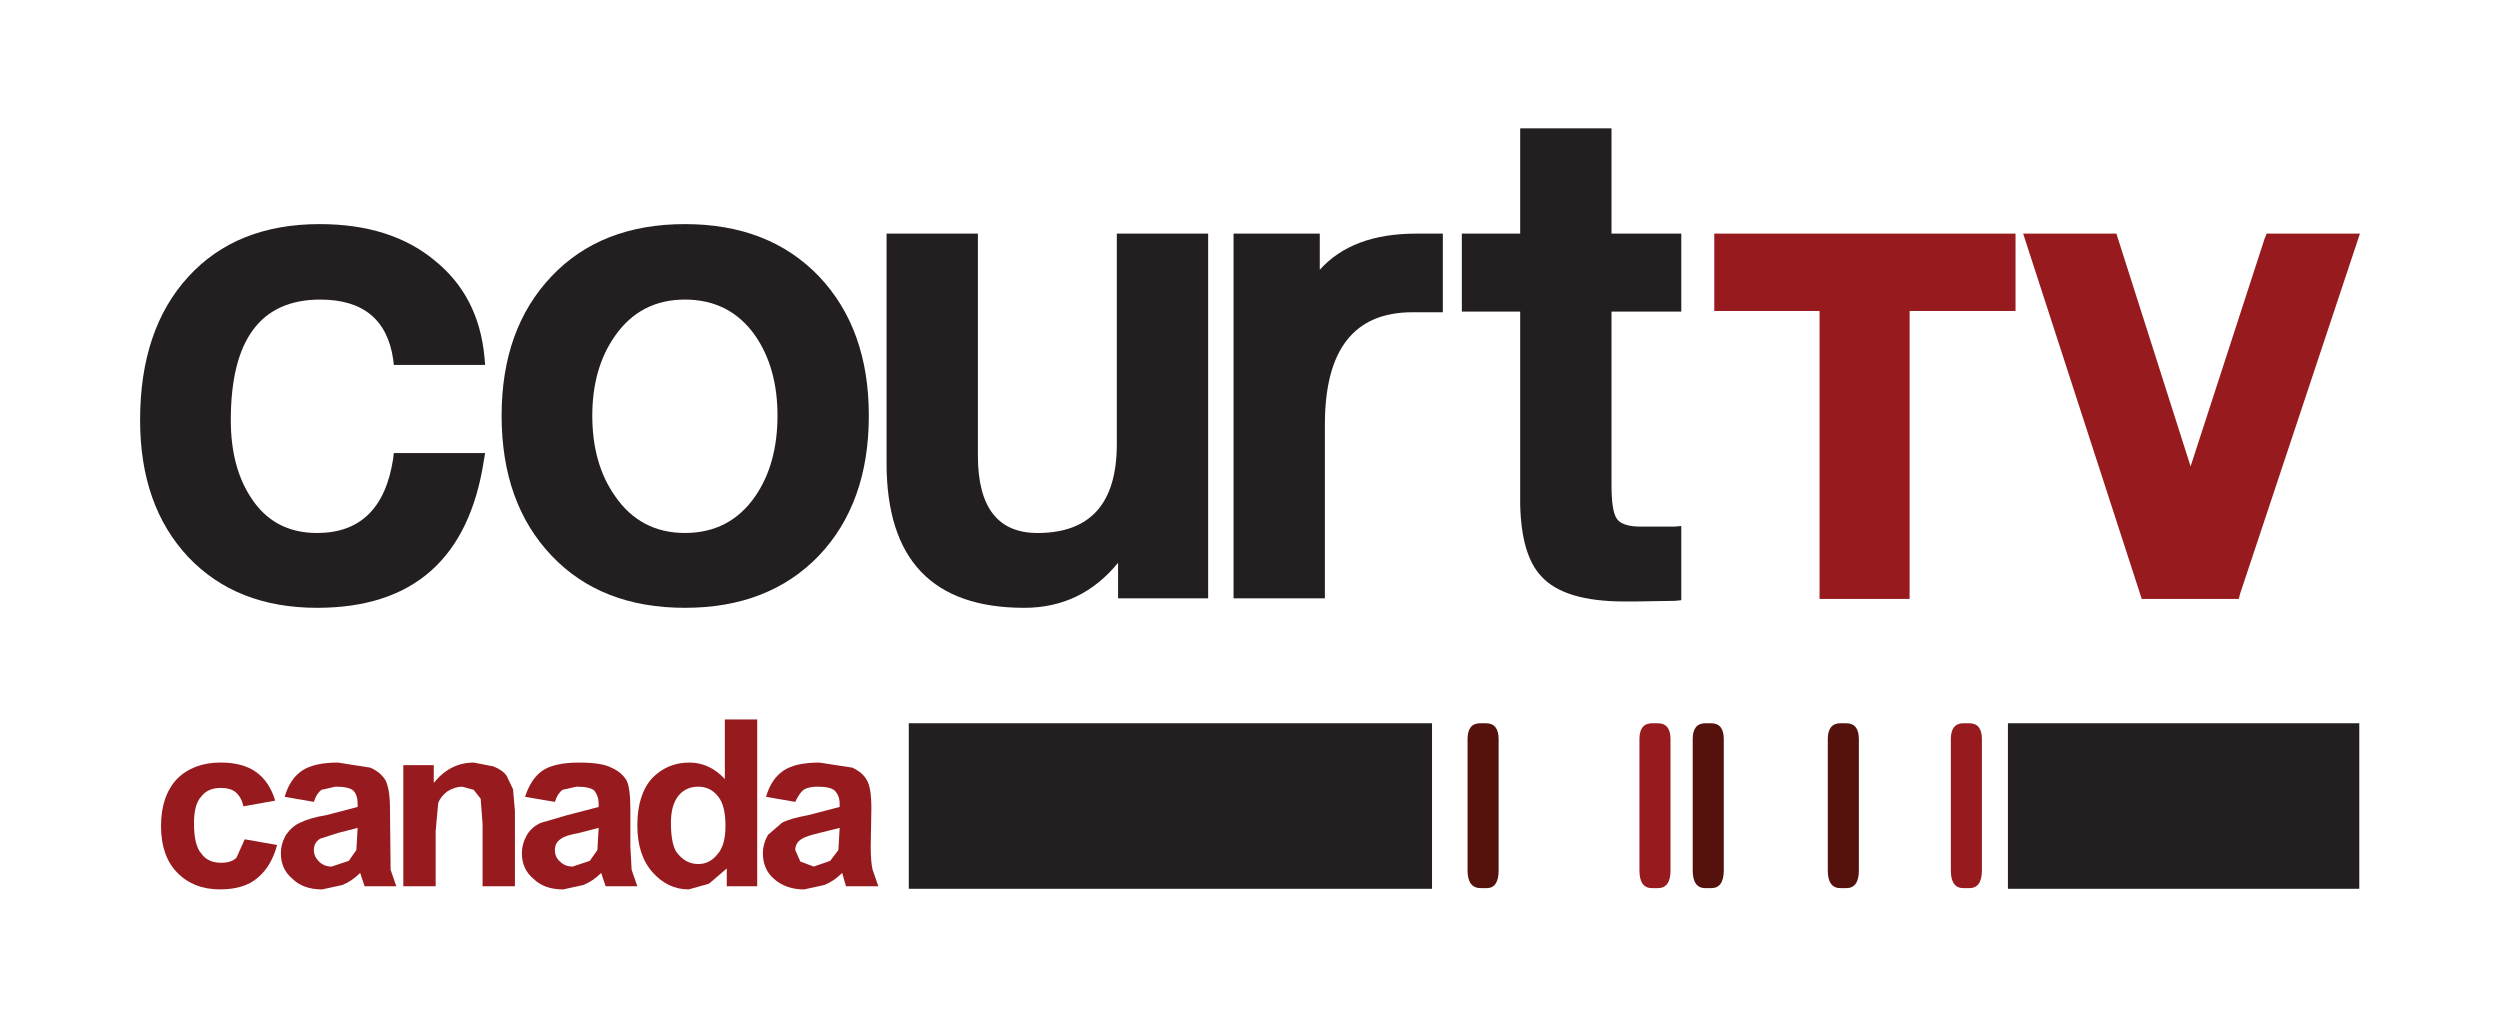
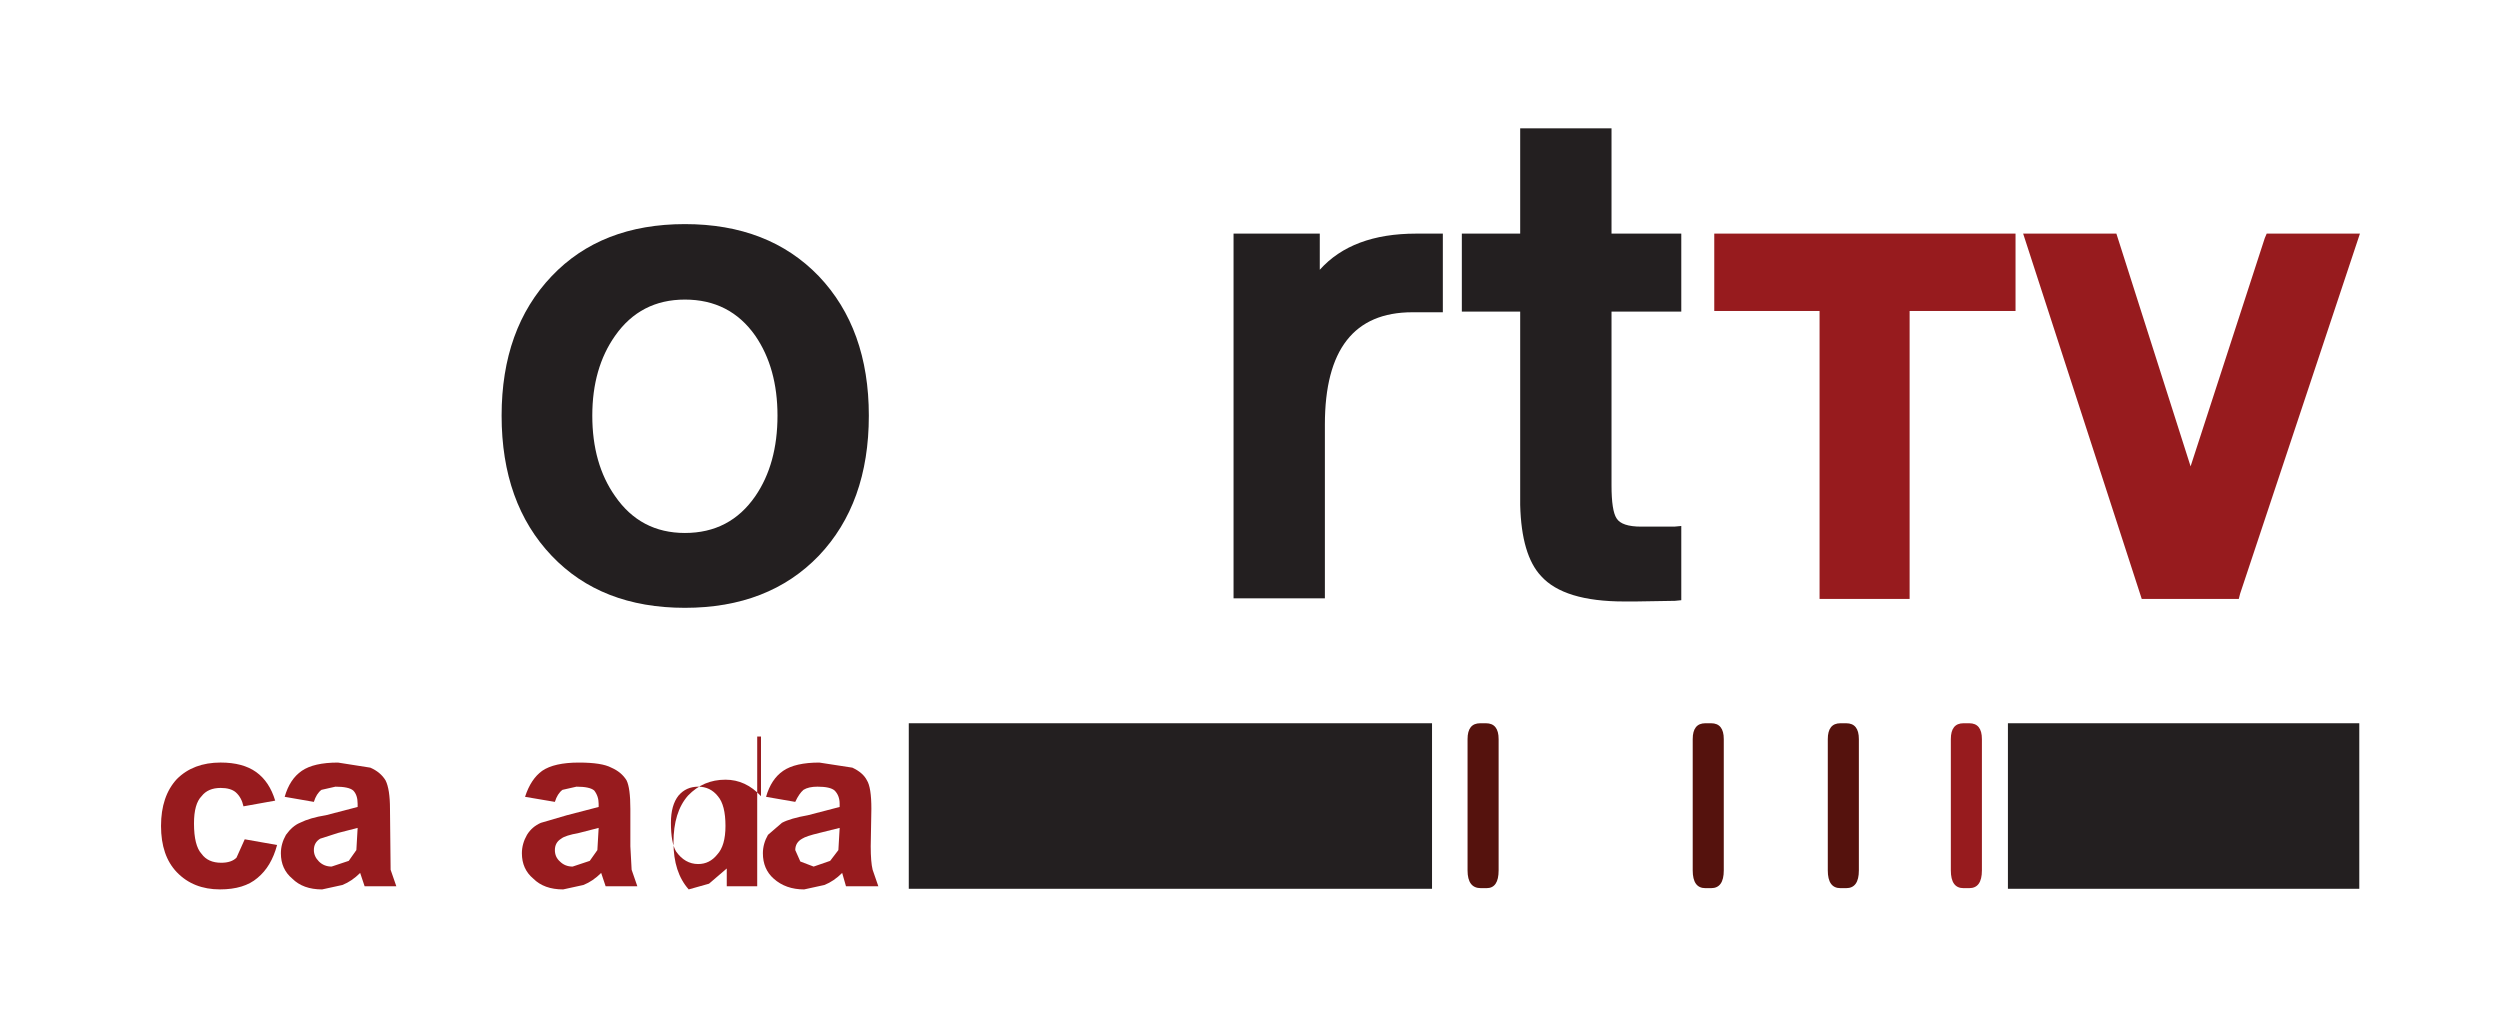
<svg xmlns="http://www.w3.org/2000/svg" version="1.1" id="Layer_1" width="197.086" height="81.553" viewBox="0 0 197.086 81.553" overflow="visible" enable-background="new 0 0 197.086 81.553" xml:space="preserve">
  <g>
    <path fill="#971B1E" d="M143.444,47.216v-22.7h-8.301v-6.1h23.75v6.1h-8.35v22.7H143.444z" />
    <path fill="#971B1E" d="M168.843,47.216l-9.35-28.8h7.35l5.851,18.35l5.85-18l0.15-0.35h7.35l-9.45,28.4l-0.1,0.399H168.843z" />
-     <path fill="#231F20" d="M30.994,36.167l0.05-0.45h7.2l-0.101,0.6c-1.199,7.733-5.583,11.6-13.149,11.6   c-4.233,0-7.616-1.333-10.15-4c-2.533-2.7-3.8-6.3-3.8-10.8c0-4.767,1.267-8.533,3.8-11.3c2.534-2.767,5.983-4.15,10.351-4.15   c3.732,0,6.75,0.95,9.05,2.85c2.333,1.867,3.649,4.417,3.95,7.65l0.05,0.6h-7.2l-0.05-0.45c-0.467-3.134-2.384-4.7-5.75-4.7   c-4.7,0-7.05,3.167-7.05,9.5c0,2.433,0.516,4.45,1.55,6.05c1.2,1.9,2.95,2.851,5.25,2.851   C28.393,42.017,30.393,40.067,30.994,36.167z" />
    <path fill="#231F20" d="M59.543,39.117c1.167-1.7,1.75-3.816,1.75-6.35c0-2.5-0.583-4.6-1.75-6.3c-1.333-1.9-3.184-2.85-5.55-2.85   c-2.334,0-4.167,0.95-5.5,2.85c-1.2,1.7-1.8,3.8-1.8,6.3c0,2.534,0.6,4.65,1.8,6.35c1.333,1.934,3.167,2.9,5.5,2.9   C56.36,42.017,58.21,41.05,59.543,39.117z M43.494,43.817c-2.634-2.767-3.95-6.45-3.95-11.05c0-4.566,1.316-8.233,3.95-11   c2.6-2.733,6.1-4.1,10.5-4.1c4.399,0,7.916,1.367,10.55,4.1c2.634,2.767,3.95,6.434,3.95,11c0,4.6-1.316,8.284-3.95,11.05   c-2.634,2.733-6.15,4.1-10.55,4.1C49.593,47.917,46.093,46.55,43.494,43.817z" />
-     <path fill="#231F20" d="M88.043,35.017v-16.6h7.2v28.75h-7.101v-2.8c-1.933,2.367-4.399,3.55-7.399,3.55   c-7.233,0-10.851-3.8-10.851-11.4v-18.1h7.2v17.5c0,4.067,1.566,6.101,4.7,6.101C85.96,42.017,88.043,39.683,88.043,35.017z" />
    <path fill="#231F20" d="M97.244,18.417h6.8v2.85c1.7-1.9,4.233-2.85,7.6-2.85h2.101v6.2h-0.8h-0.9h-0.7   c-4.6,0-6.899,2.95-6.899,8.85v13.7h-7.2V18.417z" />
    <path fill="#231F20" d="M119.843,39.817v-15.25h-4.6v-6.15h4.6v-8.3h7.2v8.3h5.5v6.15h-5.5v13.7c0,1.333,0.134,2.2,0.4,2.6   c0.267,0.434,0.916,0.65,1.949,0.65h2.601l0.55-0.051v5.851l-0.5,0.05l-3.1,0.05h-0.9c-3.167,0-5.35-0.667-6.55-2   C120.46,44.317,119.91,42.451,119.843,39.817z" />
    <path fill="#55120D" d="M116.694,57.017h0.449c0.667,0,1,0.416,1,1.25v10.35c0,0.934-0.316,1.4-0.949,1.4h-0.45   c-0.7,0-1.05-0.467-1.05-1.4v-10.35C115.694,57.433,116.027,57.017,116.694,57.017z" />
    <path fill="#55120D" d="M134.444,57.017h0.449c0.667,0,1,0.416,1,1.25v10.35c0,0.934-0.333,1.4-1,1.4h-0.449   c-0.667,0-1-0.467-1-1.4v-10.35C133.444,57.433,133.777,57.017,134.444,57.017z" />
-     <path fill="#971B1E" d="M130.244,57.017h0.45c0.666,0,1,0.416,1,1.25v10.35c0,0.934-0.334,1.4-1,1.4h-0.45c-0.667,0-1-0.467-1-1.4   v-10.35C129.244,57.433,129.577,57.017,130.244,57.017z" />
    <path fill="#55120D" d="M145.093,57.017h0.45c0.667,0,1,0.416,1,1.25v10.35c0,0.934-0.333,1.4-1,1.4h-0.45c-0.666,0-1-0.467-1-1.4   v-10.35C144.093,57.433,144.427,57.017,145.093,57.017z" />
    <path fill="#971B1E" d="M154.793,57.017h0.45c0.666,0,1,0.416,1,1.25v10.35c0,0.934-0.334,1.4-1,1.4h-0.45c-0.667,0-1-0.467-1-1.4   v-10.35C153.793,57.433,154.126,57.017,154.793,57.017z" />
    <path fill="#231F20" d="M71.643,57.017h41.25v13.05h-41.25V57.017z" />
    <path fill="#231F20" d="M158.293,57.017h27.7v13.05h-27.7V57.017z" />
    <path fill="#971B1E" d="M21.694,63.117l-2.5,0.45c-0.101-0.467-0.301-0.833-0.601-1.101c-0.267-0.232-0.667-0.35-1.2-0.35   c-0.666,0-1.166,0.217-1.5,0.65c-0.399,0.399-0.6,1.116-0.6,2.149c0,1.167,0.2,1.967,0.6,2.4c0.334,0.466,0.851,0.7,1.551,0.7   c0.533,0,0.934-0.134,1.199-0.4l0.65-1.45l2.55,0.45c-0.3,1.133-0.816,2-1.55,2.6c-0.7,0.601-1.684,0.9-2.95,0.9   c-1.399,0-2.533-0.45-3.399-1.35c-0.834-0.867-1.25-2.084-1.25-3.65s0.416-2.8,1.25-3.7c0.866-0.866,2.016-1.3,3.449-1.3   c1.167,0,2.101,0.25,2.801,0.75C20.893,61.367,21.393,62.117,21.694,63.117z" />
    <path fill="#971B1E" d="M29.194,60.517c0.533,0.232,0.934,0.566,1.199,1c0.234,0.467,0.351,1.217,0.351,2.25l0.05,4.8l0.45,1.3   h-2.5l-0.351-1.05c-0.434,0.433-0.899,0.75-1.399,0.95l-1.601,0.35c-1,0-1.783-0.283-2.35-0.85c-0.6-0.5-0.9-1.167-0.9-2   c0-0.5,0.134-0.984,0.4-1.45c0.334-0.467,0.7-0.784,1.1-0.95c0.533-0.267,1.217-0.467,2.051-0.6l2.5-0.65v-0.25   c0-0.467-0.117-0.816-0.351-1.05c-0.233-0.2-0.7-0.3-1.399-0.3l-1.101,0.25c-0.267,0.199-0.466,0.516-0.6,0.949l-2.3-0.399   c0.266-0.934,0.717-1.616,1.35-2.05s1.584-0.65,2.85-0.65L29.194,60.517z M28.194,65.267l-1.551,0.399l-1.399,0.45   c-0.333,0.2-0.5,0.5-0.5,0.9c0,0.333,0.134,0.633,0.399,0.899c0.268,0.267,0.601,0.4,1,0.4l1.351-0.45l0.6-0.85L28.194,65.267z" />
-     <path fill="#971B1E" d="M38.893,60.417c0.5,0.2,0.851,0.45,1.051,0.75l0.5,1.05l0.149,1.7v5.95h-2.55v-4.9l-0.15-2l-0.55-0.699   l-0.899-0.25c-0.367,0-0.75,0.116-1.15,0.35c-0.366,0.267-0.616,0.584-0.75,0.95l-0.2,2.2v4.35h-2.55v-9.55h2.4v1.399   c0.866-1.066,1.916-1.6,3.149-1.6L38.893,60.417z" />
    <path fill="#971B1E" d="M48.194,60.517c0.533,0.232,0.933,0.566,1.199,1c0.2,0.399,0.301,1.149,0.301,2.25v2.949l0.1,1.851   l0.45,1.3h-2.5l-0.351-1.05c-0.433,0.433-0.899,0.75-1.399,0.95l-1.601,0.35c-1,0-1.783-0.283-2.35-0.85c-0.6-0.5-0.9-1.167-0.9-2   c0-0.5,0.134-0.984,0.4-1.45c0.267-0.434,0.634-0.75,1.1-0.95l2.051-0.6l2.5-0.65v-0.25c0-0.4-0.117-0.75-0.351-1.05   c-0.233-0.2-0.7-0.3-1.399-0.3l-1.101,0.25c-0.267,0.199-0.467,0.516-0.6,0.949l-2.351-0.399c0.301-0.934,0.75-1.616,1.351-2.05   c0.633-0.434,1.6-0.65,2.899-0.65C46.843,60.117,47.694,60.25,48.194,60.517z M43.744,67.017c0,0.366,0.133,0.666,0.399,0.899   c0.267,0.267,0.601,0.4,1,0.4l1.351-0.45l0.6-0.85l0.101-1.75l-1.551,0.399c-0.733,0.134-1.199,0.284-1.399,0.45   C43.91,66.317,43.744,66.617,43.744,67.017z" />
-     <path fill="#971B1E" d="M59.694,56.716v13.15h-2.4v-1.4l-1.4,1.2l-1.6,0.45c-1.1,0-2.05-0.45-2.85-1.35   c-0.801-0.9-1.2-2.134-1.2-3.7c0-1.601,0.383-2.833,1.149-3.7c0.801-0.834,1.784-1.25,2.95-1.25c1.066,0,2,0.434,2.8,1.3v-4.7   H59.694z M56.593,62.767c-0.399-0.5-0.916-0.75-1.55-0.75s-1.15,0.232-1.55,0.699c-0.4,0.5-0.601,1.217-0.601,2.15   c0,1.033,0.134,1.783,0.4,2.25c0.467,0.666,1.05,1,1.75,1c0.6,0,1.1-0.25,1.5-0.75c0.434-0.467,0.65-1.217,0.65-2.25   C57.194,64.017,56.994,63.234,56.593,62.767z" />
+     <path fill="#971B1E" d="M59.694,56.716v13.15h-2.4v-1.4l-1.4,1.2l-1.6,0.45c-0.801-0.9-1.2-2.134-1.2-3.7c0-1.601,0.383-2.833,1.149-3.7c0.801-0.834,1.784-1.25,2.95-1.25c1.066,0,2,0.434,2.8,1.3v-4.7   H59.694z M56.593,62.767c-0.399-0.5-0.916-0.75-1.55-0.75s-1.15,0.232-1.55,0.699c-0.4,0.5-0.601,1.217-0.601,2.15   c0,1.033,0.134,1.783,0.4,2.25c0.467,0.666,1.05,1,1.75,1c0.6,0,1.1-0.25,1.5-0.75c0.434-0.467,0.65-1.217,0.65-2.25   C57.194,64.017,56.994,63.234,56.593,62.767z" />
    <path fill="#971B1E" d="M67.194,60.517c0.566,0.266,0.949,0.6,1.149,1c0.233,0.366,0.351,1.116,0.351,2.25l-0.051,2.949   c0,0.834,0.051,1.45,0.15,1.851l0.45,1.3h-2.55l-0.301-1.05c-0.433,0.433-0.899,0.75-1.399,0.95l-1.601,0.35   c-0.966,0-1.767-0.283-2.399-0.85c-0.566-0.5-0.851-1.167-0.851-2c0-0.5,0.134-0.984,0.4-1.45l1.1-0.95   c0.434-0.233,1.117-0.434,2.051-0.6l2.5-0.65v-0.25c0-0.434-0.134-0.783-0.4-1.05c-0.233-0.2-0.684-0.3-1.35-0.3   c-0.467,0-0.834,0.083-1.101,0.25c-0.233,0.199-0.45,0.516-0.649,0.949l-2.301-0.399c0.267-0.934,0.717-1.616,1.351-2.05   c0.633-0.434,1.583-0.65,2.85-0.65L67.194,60.517z M62.694,67.017l0.399,0.899l1.05,0.4l1.301-0.45l0.649-0.85l0.101-1.75   l-1.601,0.399c-0.7,0.167-1.149,0.317-1.35,0.45C62.876,66.317,62.694,66.617,62.694,67.017z" />
  </g>
</svg>